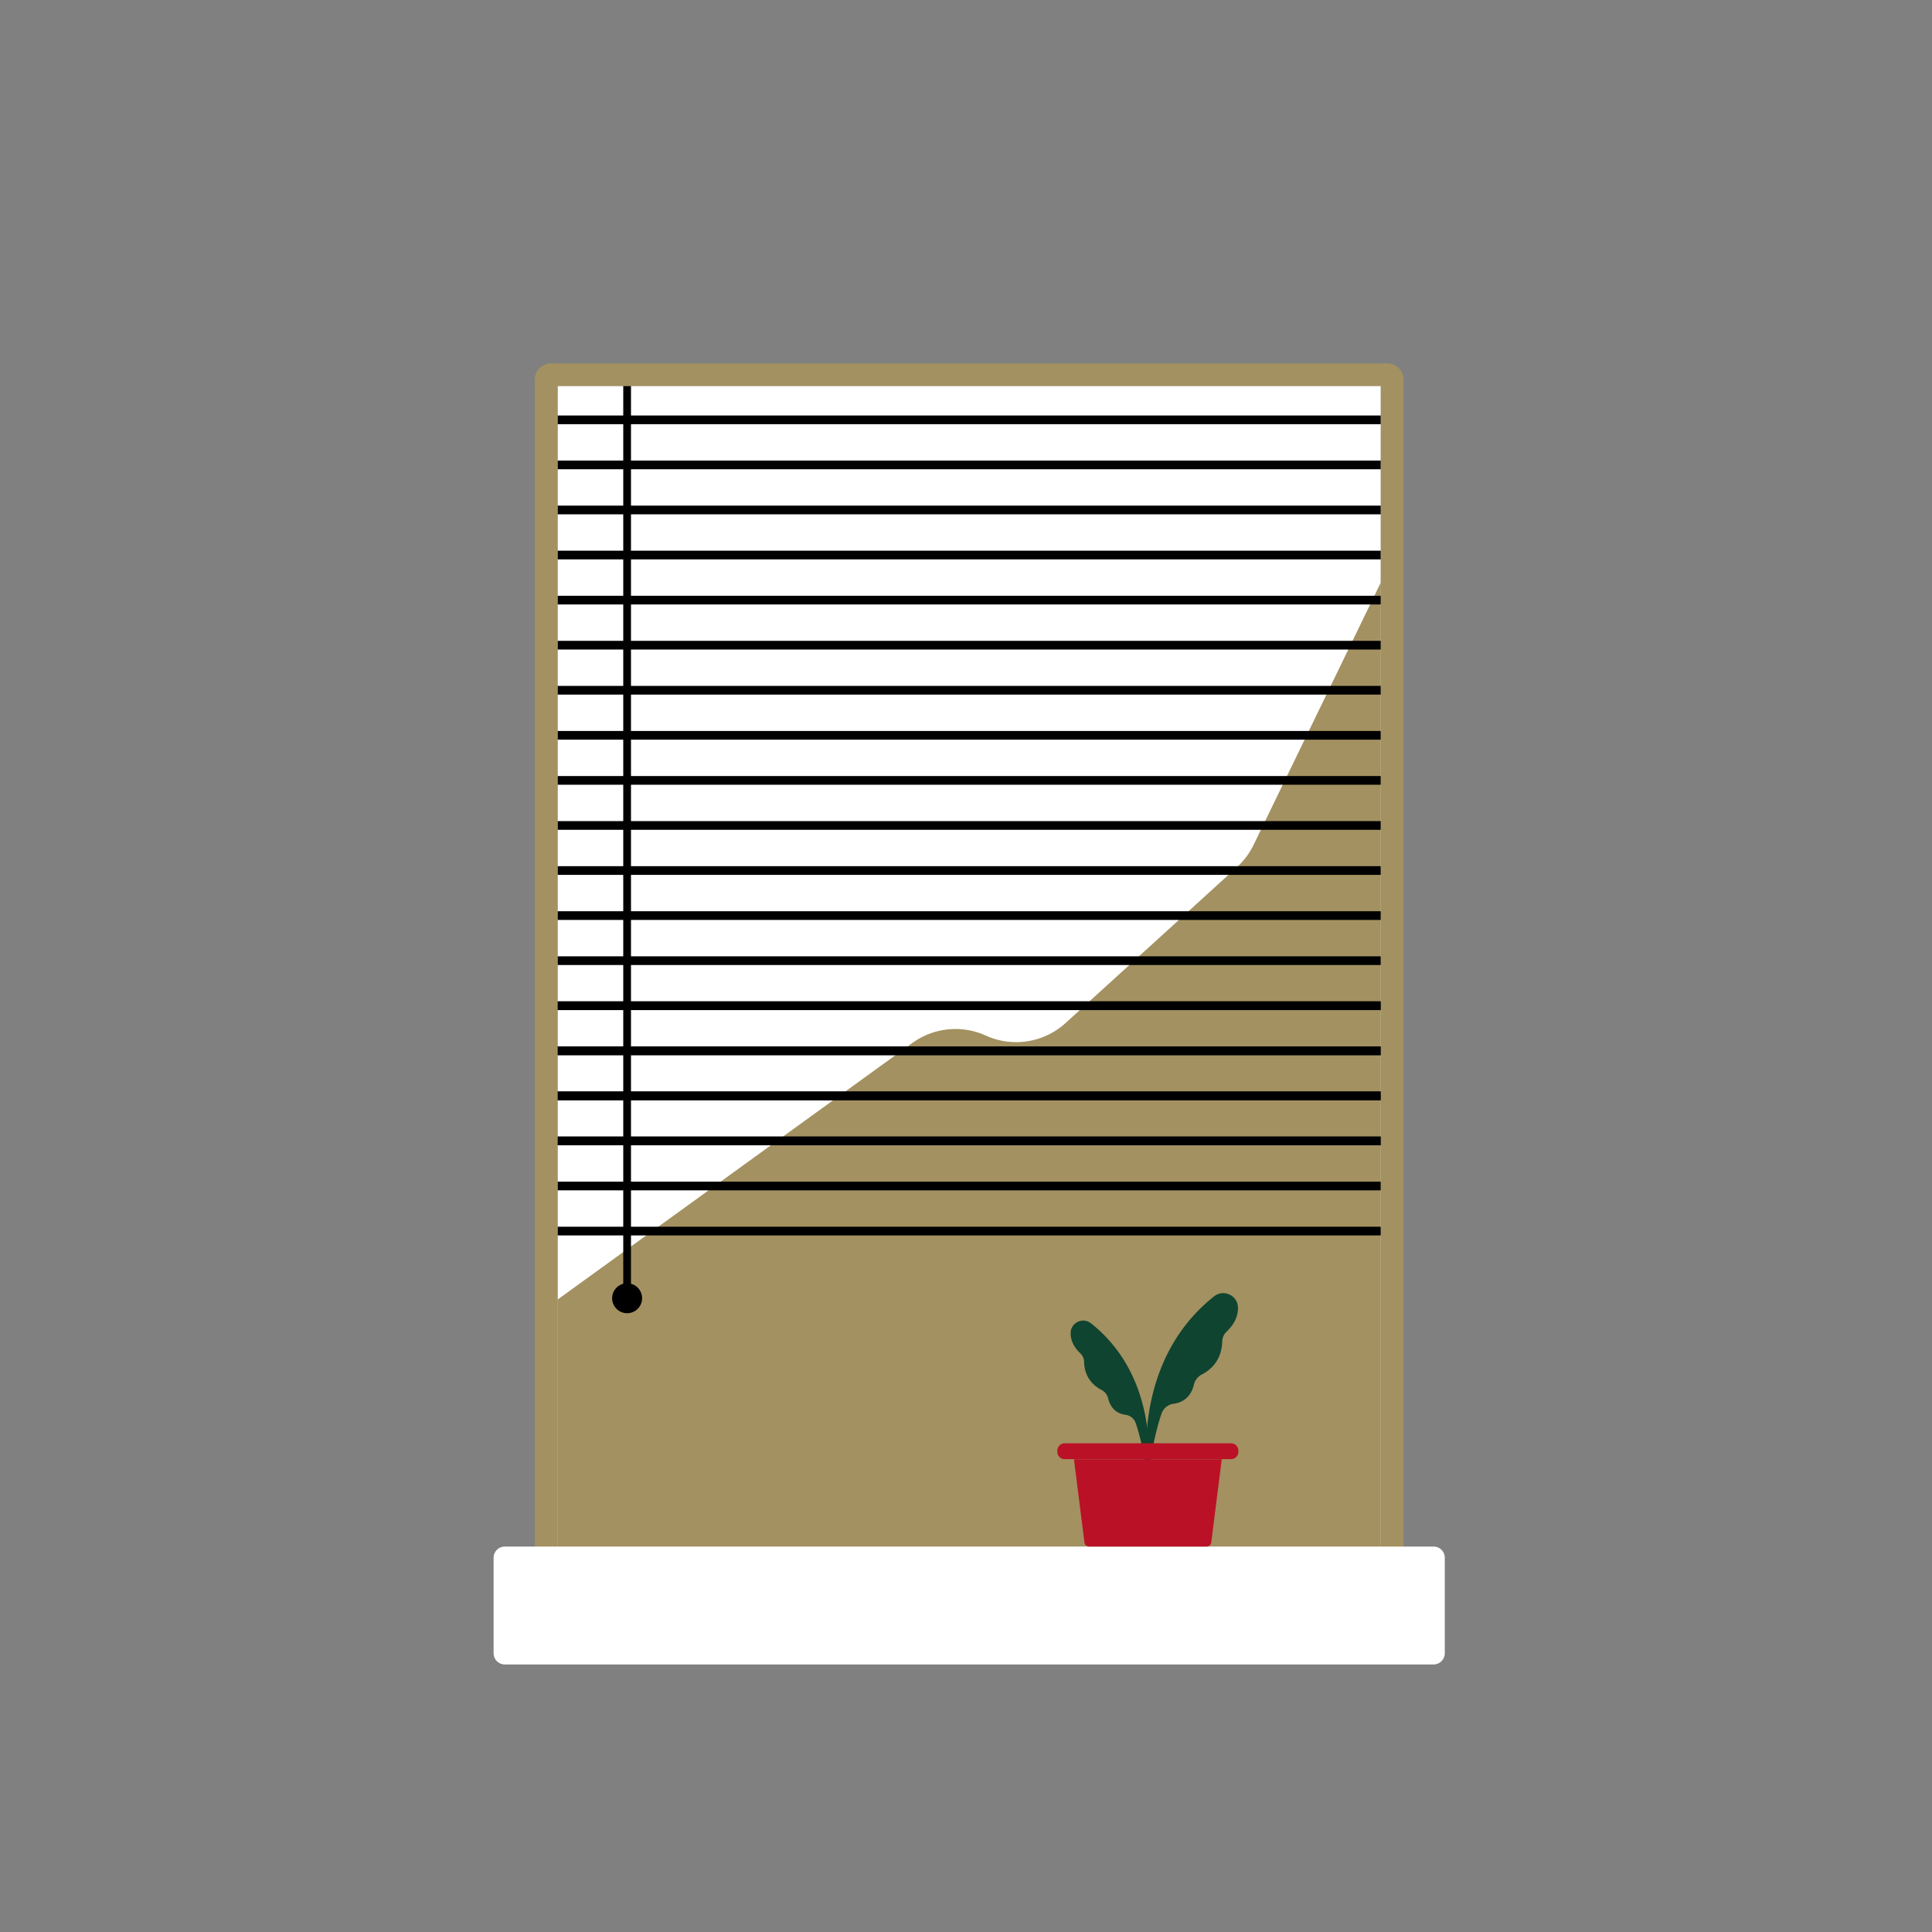
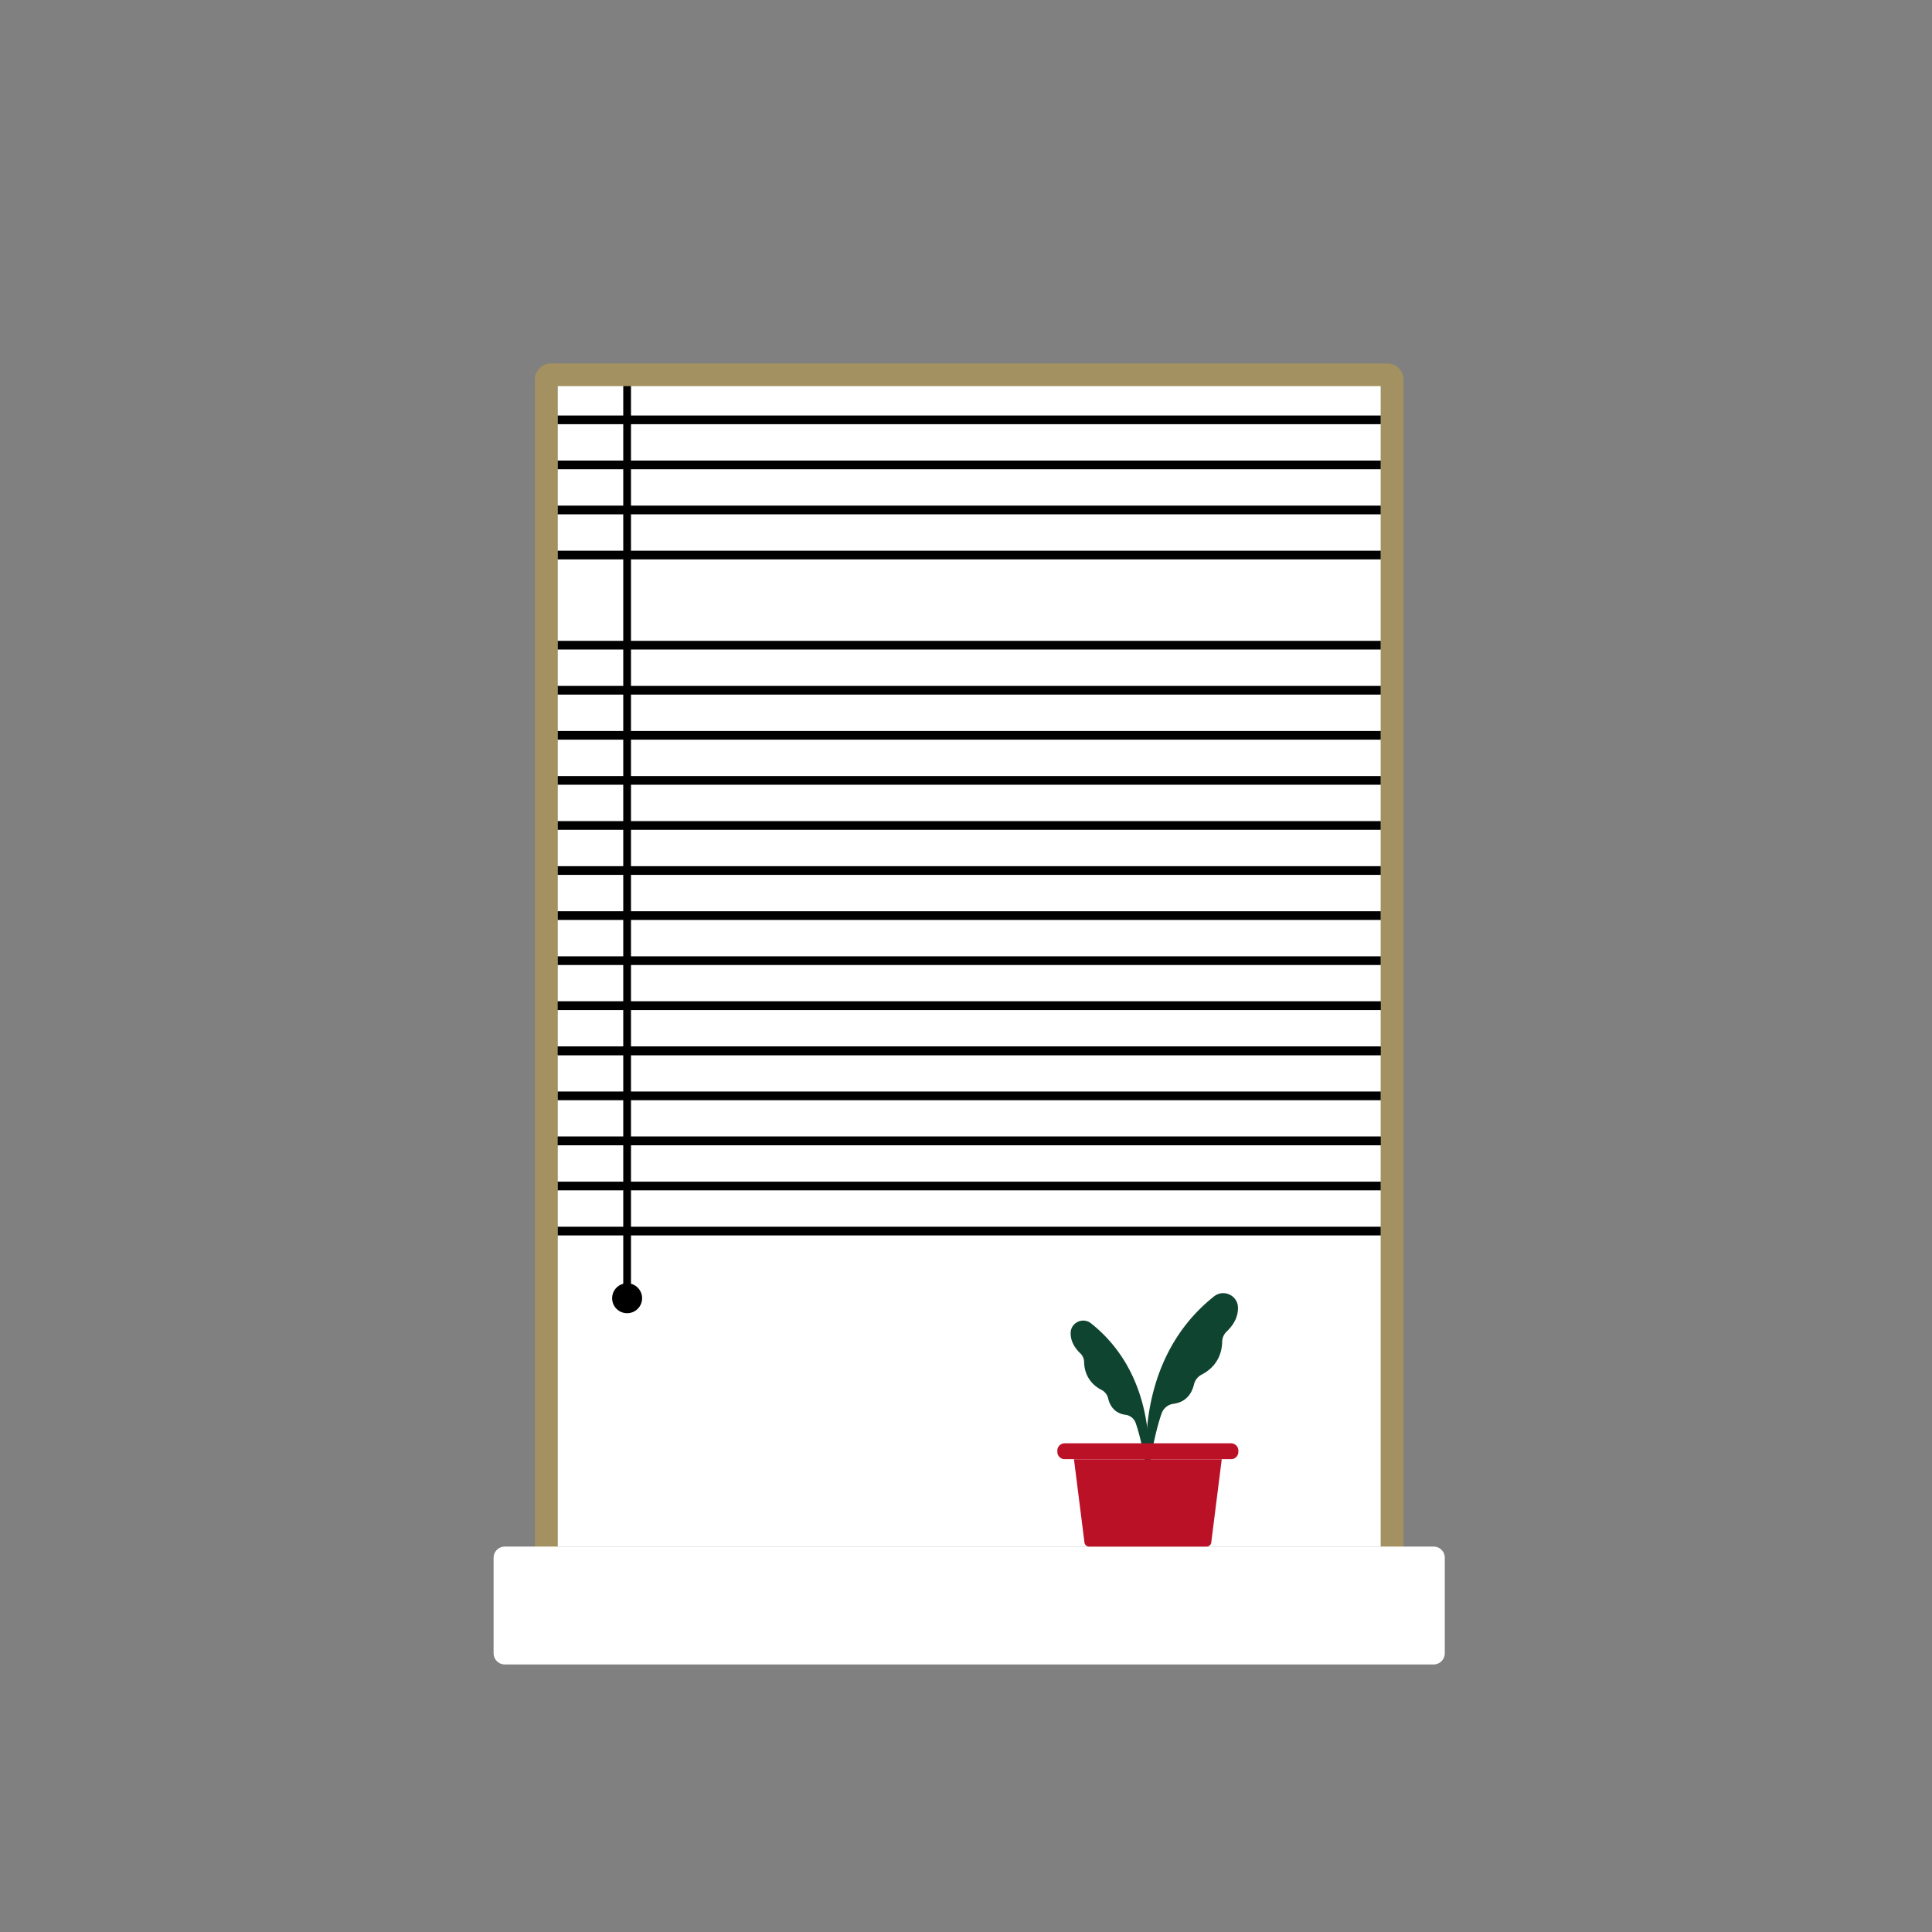
<svg xmlns="http://www.w3.org/2000/svg" viewBox="0 0 2000 2000">
  <rect x="0" y="0" width="2000" height="2000" fill="#808080" stroke="none" />
  <path fill="#fff" d="M577.191 387.961h852.222v1213.026H577.191z" />
-   <path d="M577.191 1345.32l367.32-265.668a76.065 76.065 0 0176.002-7.636c27.664 12.55 60.142 7.437 82.612-13.005l177.328-161.325a76.055 76.055 0 0017.255-23.077l131.706-271.615v997.993H577.191V1345.32z" fill="#a39161" />
  <g fill="none" stroke="#000" stroke-width="9" stroke-miterlimit="10">
    <path d="M577.191 434.616h852.222" />
    <path d="M577.191 390.961h852.222" />
    <path d="M577.191 481.27h852.222" />
    <path d="M577.191 527.925h852.222" />
    <path d="M577.191 574.58h852.222" />
-     <path d="M577.191 621.235h852.222" />
    <path d="M577.191 667.89h852.222" />
    <path d="M577.191 714.545h852.222" />
    <path d="M577.191 761.2h852.222" />
    <path d="M577.191 807.854h852.222" />
    <path d="M577.191 854.509h852.222" />
    <path d="M577.191 901.164h852.222" />
    <path d="M577.191 947.819h852.222" />
    <path d="M577.191 994.474h852.222" />
    <path d="M577.191 1041.129h852.222" />
    <path d="M577.191 1087.783h852.222" />
-     <path d="M577.191 1134.438h852.222" />
    <path d="M577.191 1181.093h852.222" />
    <path d="M577.191 1041.129h852.222" />
    <path d="M577.191 1087.783h852.222" />
    <path d="M577.191 1134.438h852.222" />
    <path d="M577.191 1181.093h852.222" />
    <path d="M577.191 1227.748h852.222" />
    <path d="M577.191 1274.403h852.222" />
  </g>
  <path fill="none" stroke="#000" stroke-width="8" stroke-miterlimit="10" d="M649.19 386.88v957.05" />
  <circle cx="649.19" cy="1343.93" r="15.511" />
  <path d="M570.405 376.189c-9.255 0-16.758 7.503-16.758 16.758v1214.107h23.543V399.733h852.222v1207.321h23.543V392.947c0-9.255-7.503-16.758-16.758-16.758H570.405z" fill="#a39161" />
  <path d="M1484.104 1600.987H522.5c-6.37 0-11.533 5.163-11.533 11.533v98.981c0 6.37 5.164 11.533 11.533 11.533h961.604c6.37 0 11.533-5.163 11.533-11.533v-98.981c0-6.37-5.163-11.533-11.533-11.533z" fill="#fff" />
  <path d="M1188.258 1529.954s-19.777-117.957 68.578-187.989c9.804-7.771 24.4-.999 24.705 11.507.184 7.527-2.583 16.25-11.78 25.025-2.91 2.776-4.516 6.641-4.589 10.662-.159 8.752-3.178 24.452-21.178 33.803a15.603 15.603 0 00-8.021 10.296c-1.739 7.396-6.745 18.052-21.143 19.93a15.187 15.187 0 00-12.363 10.072c-3.816 10.95-9.608 31.8-14.209 66.694z" fill="#0f4430" />
  <path d="M1187.773 1529.954s16.84-100.439-58.394-160.07c-8.348-6.617-20.776-.851-21.036 9.798-.156 6.41 2.199 13.837 10.031 21.308 2.478 2.364 3.846 5.654 3.908 9.078.135 7.452 2.706 20.82 18.033 28.783a13.29 13.29 0 016.83 8.767c1.481 6.298 5.743 15.371 18.003 16.97a12.935 12.935 0 0110.527 8.576c3.248 9.325 8.18 27.078 12.098 56.79z" fill="#0f4430" />
  <path d="M1274.379 1510.527h-172.243a7.576 7.576 0 01-7.576-7.576v-1.274a7.576 7.576 0 017.576-7.576h172.243a7.576 7.576 0 017.576 7.576v1.274a7.576 7.576 0 01-7.576 7.576z" fill="#ba1126" />
  <path d="M1249.145 1600.987h-121.773a4.777 4.777 0 01-4.74-4.18l-10.868-86.191h152.988l-10.868 86.191a4.777 4.777 0 01-4.739 4.18z" fill="#ba1126" />
</svg>